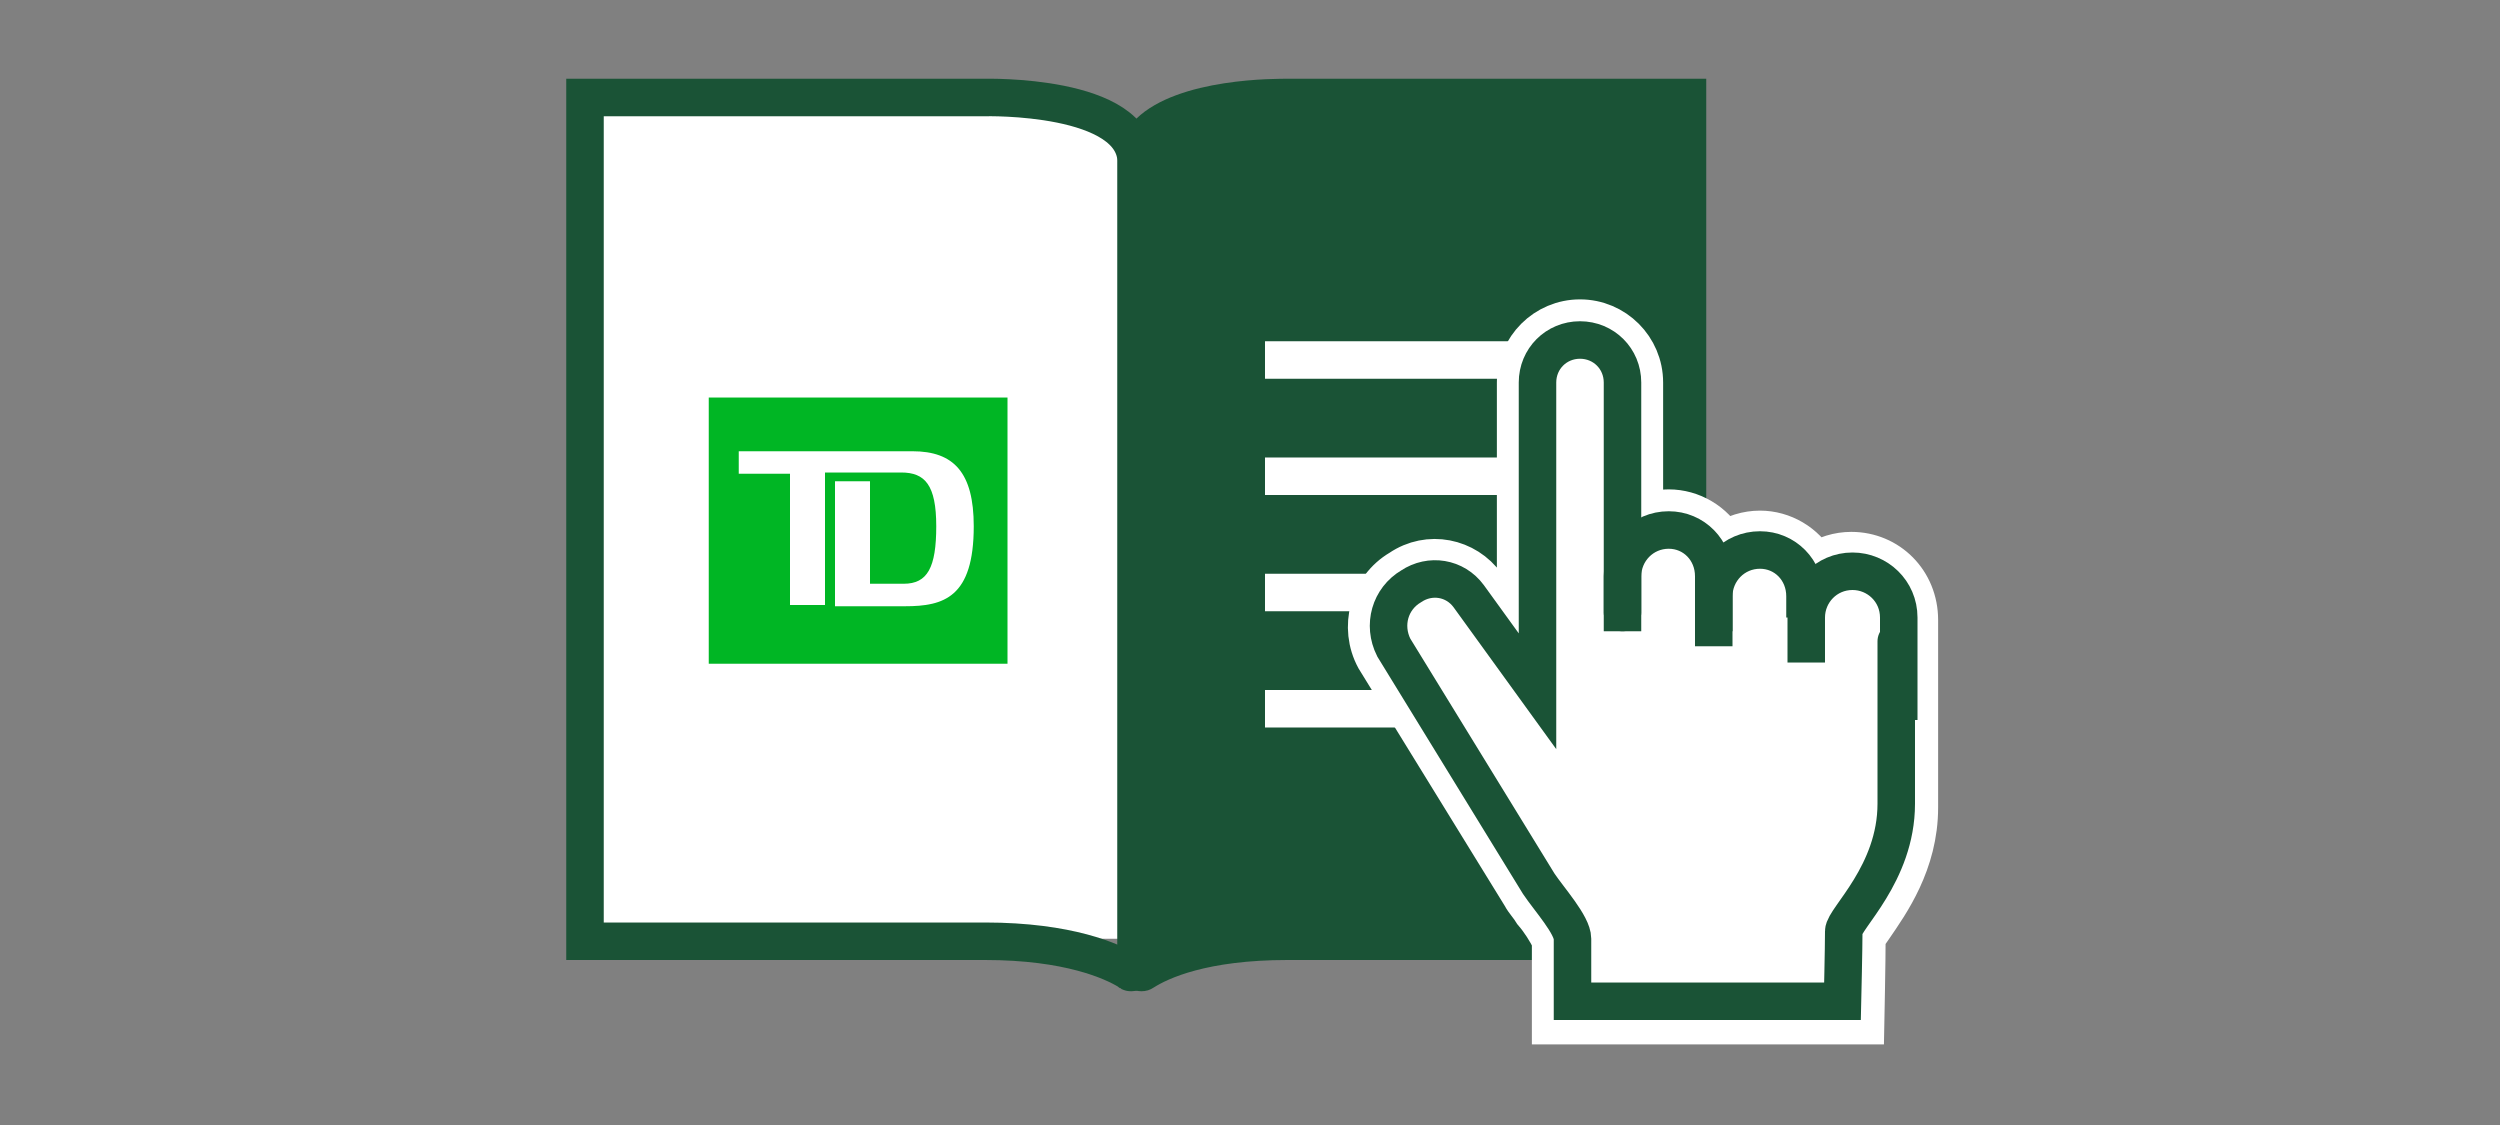
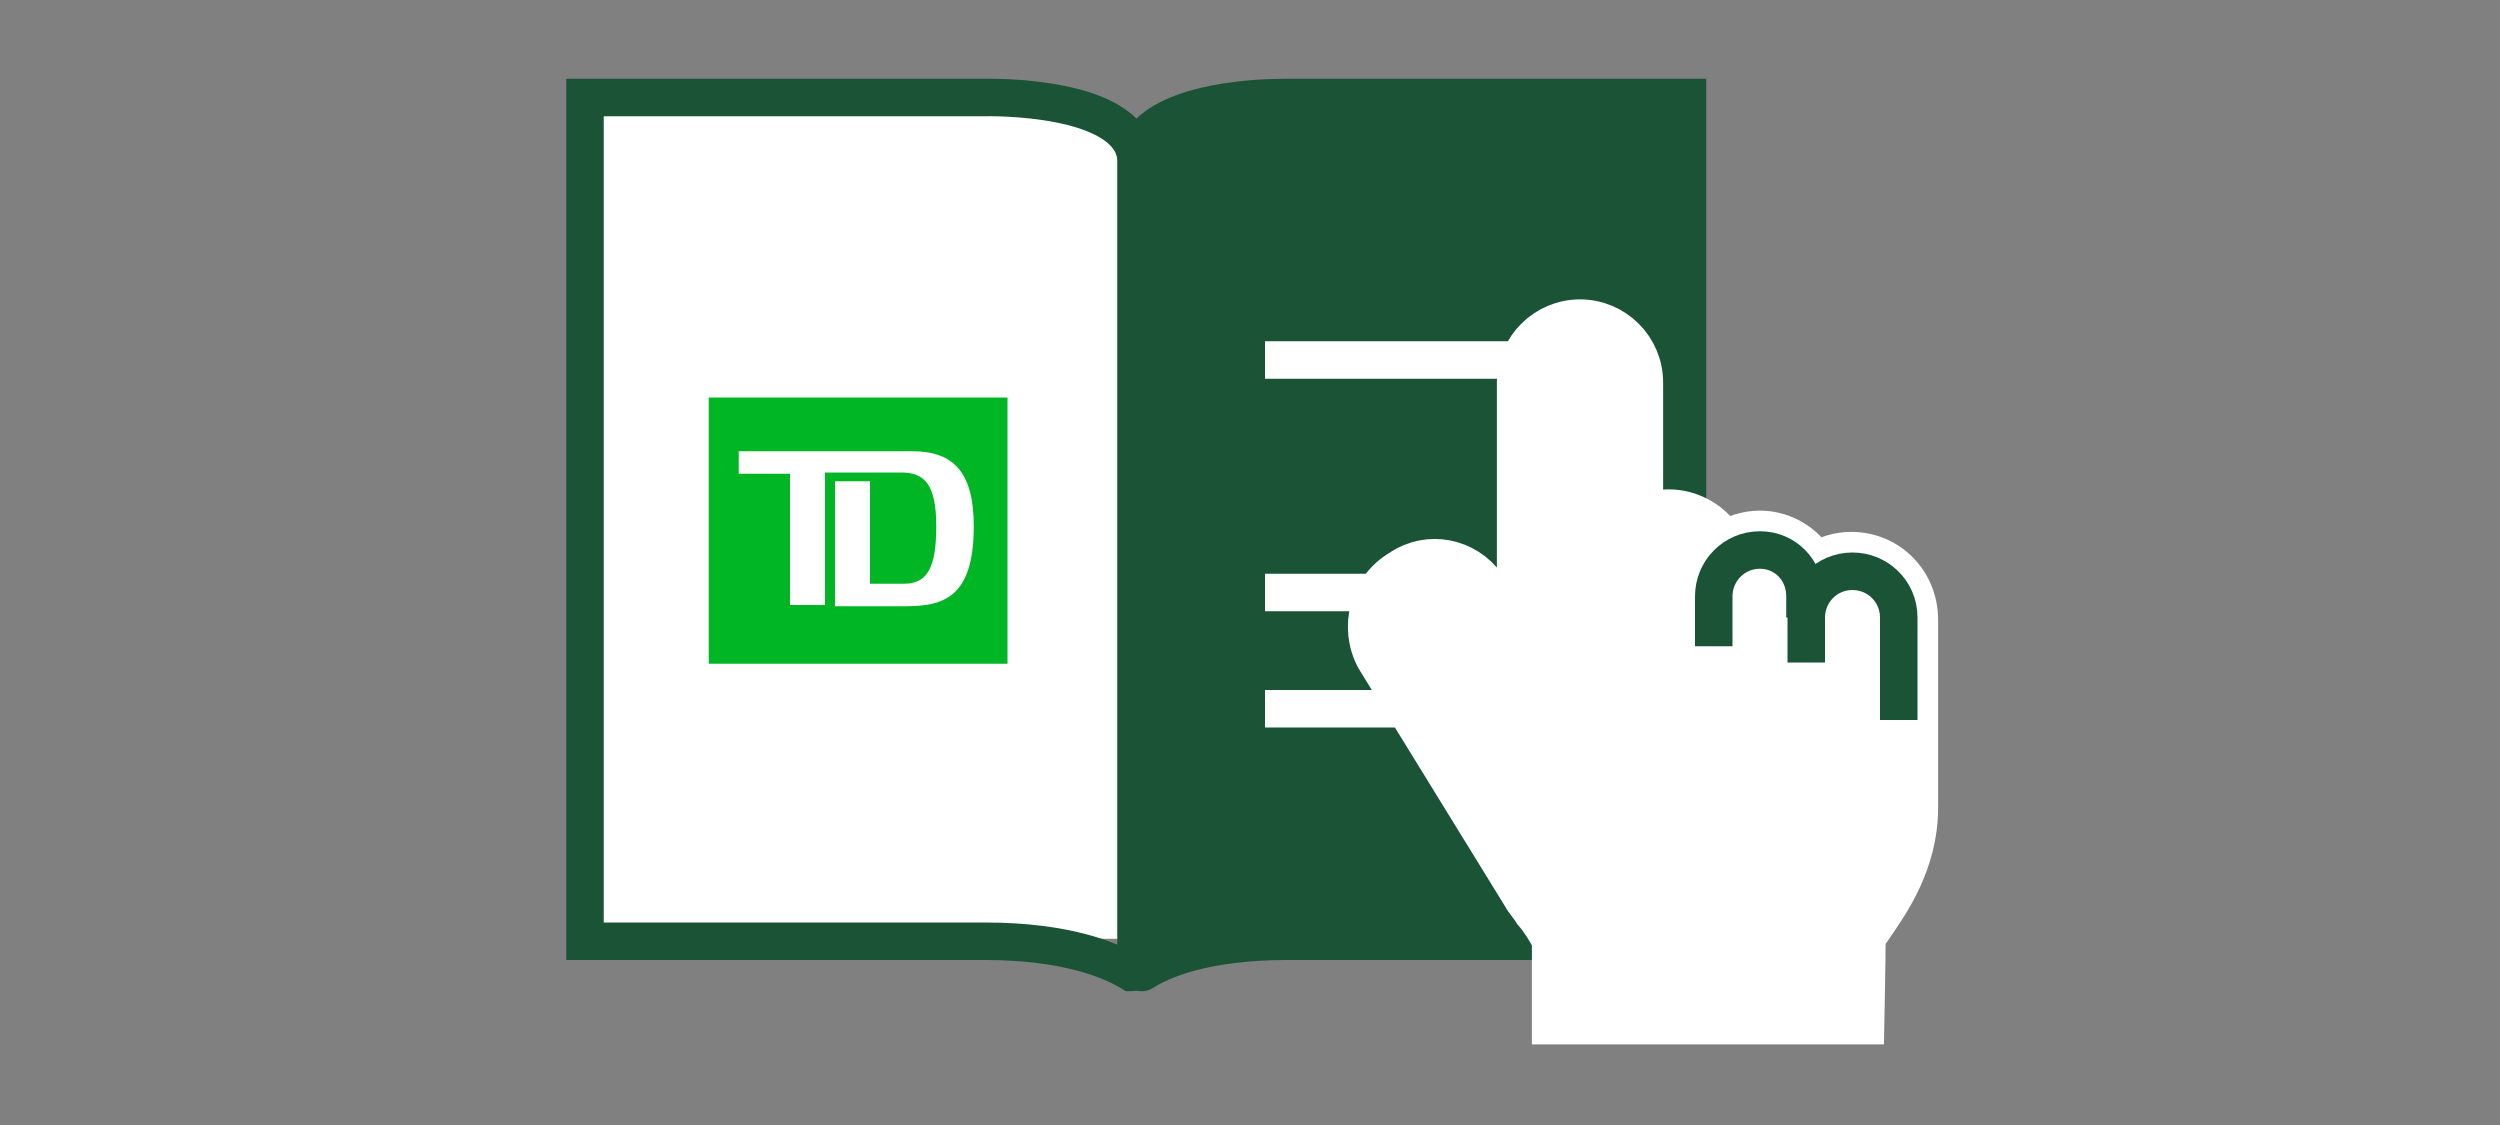
<svg xmlns="http://www.w3.org/2000/svg" version="1.1" id="Layer_1" x="0px" y="0px" viewBox="0 0 200 90" style="enable-background:new 0 0 200 90;" xml:space="preserve">
  <rect x="0" y="0" width="200" height="90" fill="#808080" stroke="none" />
  <style type="text/css">
	.st0{fill:#FFFFFF;}
	.st1{fill:#1A5336;}
	.st2{fill:none;stroke:#FFFFFF;stroke-width:3;stroke-linecap:square;stroke-miterlimit:10;}
	.st3{fill:none;stroke:#1A5336;stroke-width:3;stroke-linecap:square;stroke-miterlimit:10;}
	.st4{fill:#FFFFFF;stroke:#FFFFFF;stroke-width:3.5;stroke-miterlimit:10;}
	.st5{fill:none;stroke:#1A5336;stroke-width:3;stroke-miterlimit:10;}
	.st6{fill:none;stroke:#1A5336;stroke-width:3;stroke-linecap:round;stroke-miterlimit:10;}
	.st7{fill:#00B624;}
</style>
  <title>tdMerchantSolutionsStatementGuide_smp_200x90</title>
  <rect x="47.5" y="8.8" class="st0" width="42.3" height="66.3" />
  <path class="st1" d="M103.1,6.3c-0.9,0-8.8-0.1-12.2,3.2c-1,0.9-1.5,2.2-1.5,3.5v64.4c0,0.7,0.4,1.3,1,1.7c0.3,0.1,0.6,0.2,0.9,0.2  c0.4,0,0.7-0.1,1-0.3c1.1-0.7,4.2-2.2,10.7-2.2h33.5V6.3H103.1z" />
  <line class="st2" x1="102.7" y1="47.4" x2="123.5" y2="47.4" />
  <line class="st2" x1="102.7" y1="28.8" x2="123.5" y2="28.8" />
-   <line class="st2" x1="102.7" y1="38.1" x2="123.5" y2="38.1" />
  <line class="st2" x1="102.7" y1="56.7" x2="123.5" y2="56.7" />
-   <path class="st3" d="M78.8,75.3h-32V7.8h32c0,0,12.1-0.3,12.1,5.2v64.4c0,0.2-0.2,0.4-0.4,0.4c-0.1,0-0.1,0-0.2-0.1  C89,76.9,85.5,75.3,78.8,75.3z" />
+   <path class="st3" d="M78.8,75.3h-32V7.8h32c0,0,12.1-0.3,12.1,5.2v64.4c0,0.2-0.2,0.4-0.4,0.4C89,76.9,85.5,75.3,78.8,75.3z" />
  <path class="st4" d="M148.1,44.3c-1,0-2,0.3-2.9,0.9c-0.9-1.6-2.6-2.6-4.4-2.6c-1,0-2,0.3-2.9,0.9c-0.9-1.6-2.6-2.6-4.4-2.6  c-0.7,0-1.5,0.2-2.2,0.5V30.6c0-2.7-2.2-4.9-4.9-4.9c-2.7,0-4.9,2.2-4.9,4.9v20.1l-2.8-3.8c-1.5-2.1-4.4-2.7-6.6-1.2  c-2.4,1.4-3.2,4.5-1.9,6.9l11.7,19c0.2,0.4,0.6,0.8,0.9,1.3c0.6,0.7,1.1,1.5,1.5,2.3v6.6H149c0,0,0.1-5,0.1-6.8  c0.1-0.2,0.4-0.6,0.6-0.9c1.3-1.9,3.6-5.1,3.6-9.5v-15C153.3,46.6,151,44.3,148.1,44.3z" />
-   <path class="st5" d="M129.8,50.5v-4.4c0-2,1.6-3.7,3.7-3.7l0,0c2,0,3.6,1.6,3.6,3.7v4.4" />
  <path class="st5" d="M137.1,51.7v-4c0-2,1.6-3.7,3.7-3.7l0,0c2,0,3.6,1.6,3.6,3.7v1.7" />
  <path class="st5" d="M144.5,53v-3.6c0-2,1.6-3.7,3.7-3.7l0,0c2,0,3.7,1.6,3.7,3.7v8.2" />
-   <path class="st6" d="M129.8,49V30.6c0-1.9-1.5-3.4-3.4-3.4l0,0c-1.9,0-3.4,1.5-3.4,3.4v23.7c0,0.3,0,1,0,1l-5.5-7.6  c-1.1-1.5-3.1-1.8-4.6-0.8c-1.7,1-2.3,3.1-1.4,4.9l11.6,18.9c0.8,1.2,2.7,3.3,2.7,4.4v5h21.6c0,0,0.1-4.3,0.1-5.6  c0-1,4.2-4.6,4.2-10.2v-13" />
  <path class="st7" d="M56.7,31.8v21.3h23.9V31.8H56.7z M72.4,48.5h-5.6v-10h2.8v8.2h2.7c1.9,0,2.6-1.3,2.6-4.6c0-3.3-0.9-4.3-2.8-4.3  H66v10.6h-2.8V37.9h-4.1v-1.8H73c3.3,0,4.9,1.7,4.9,6C77.9,47.8,75.5,48.5,72.4,48.5z" />
</svg>